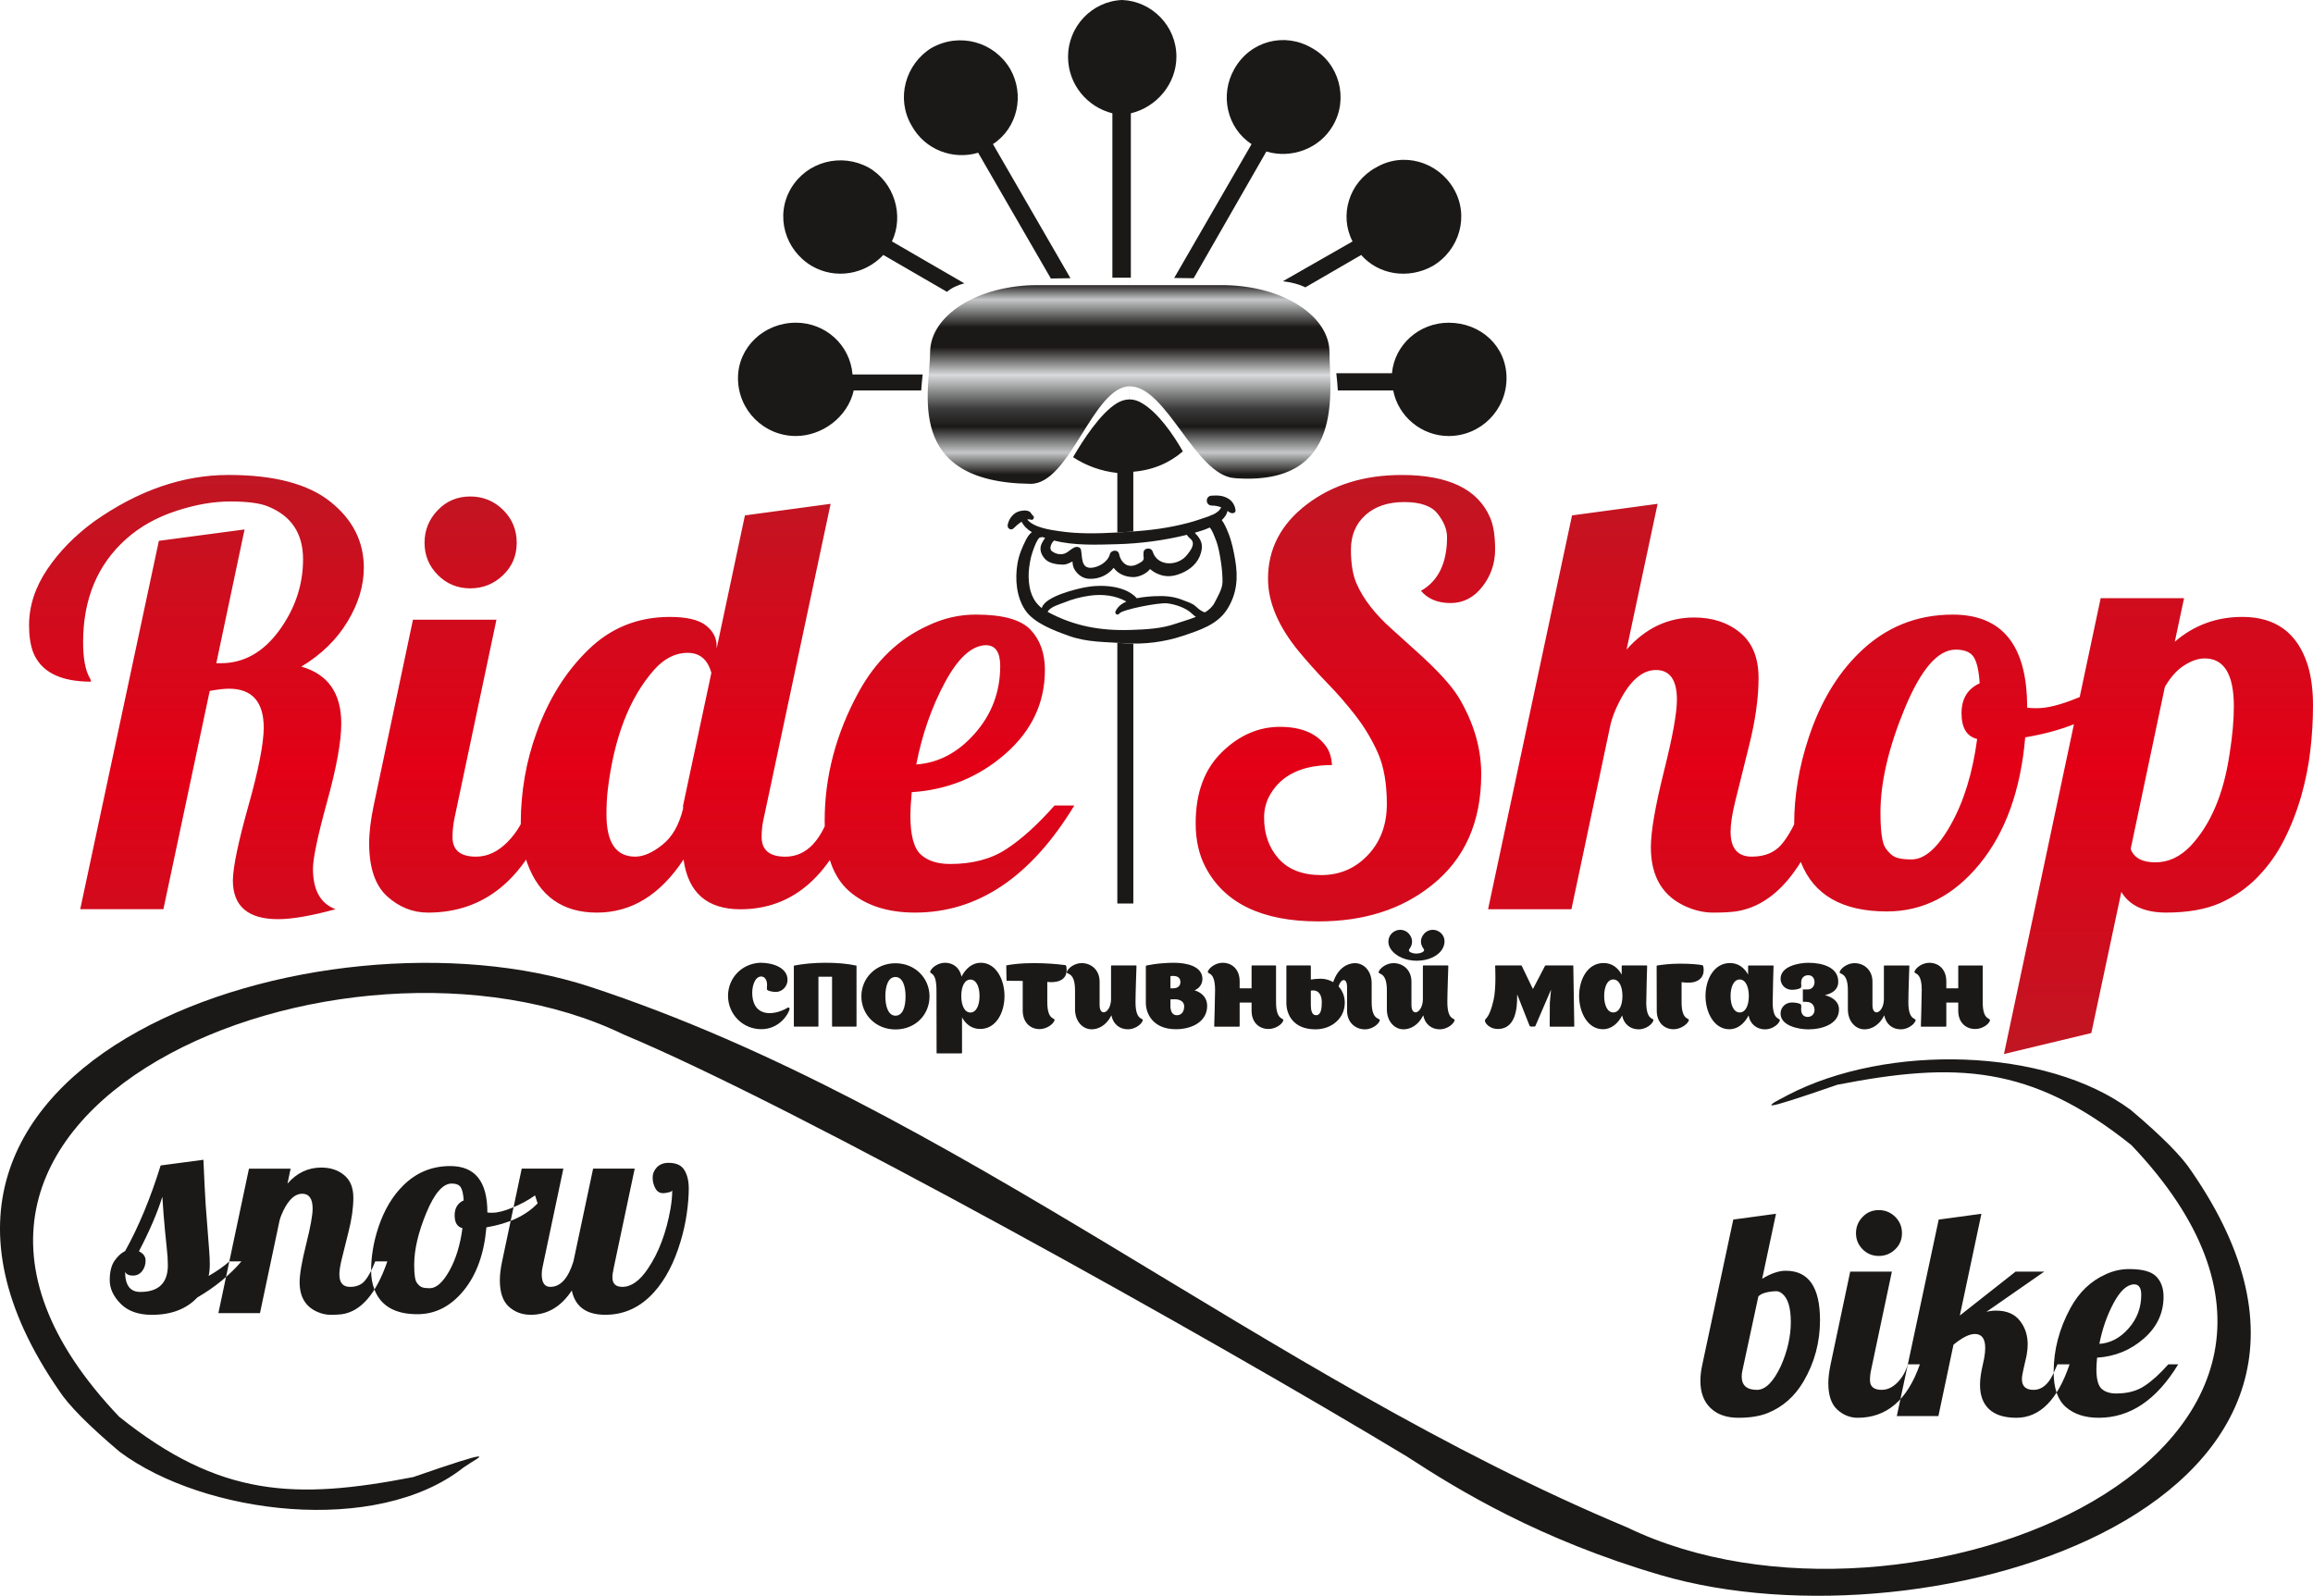
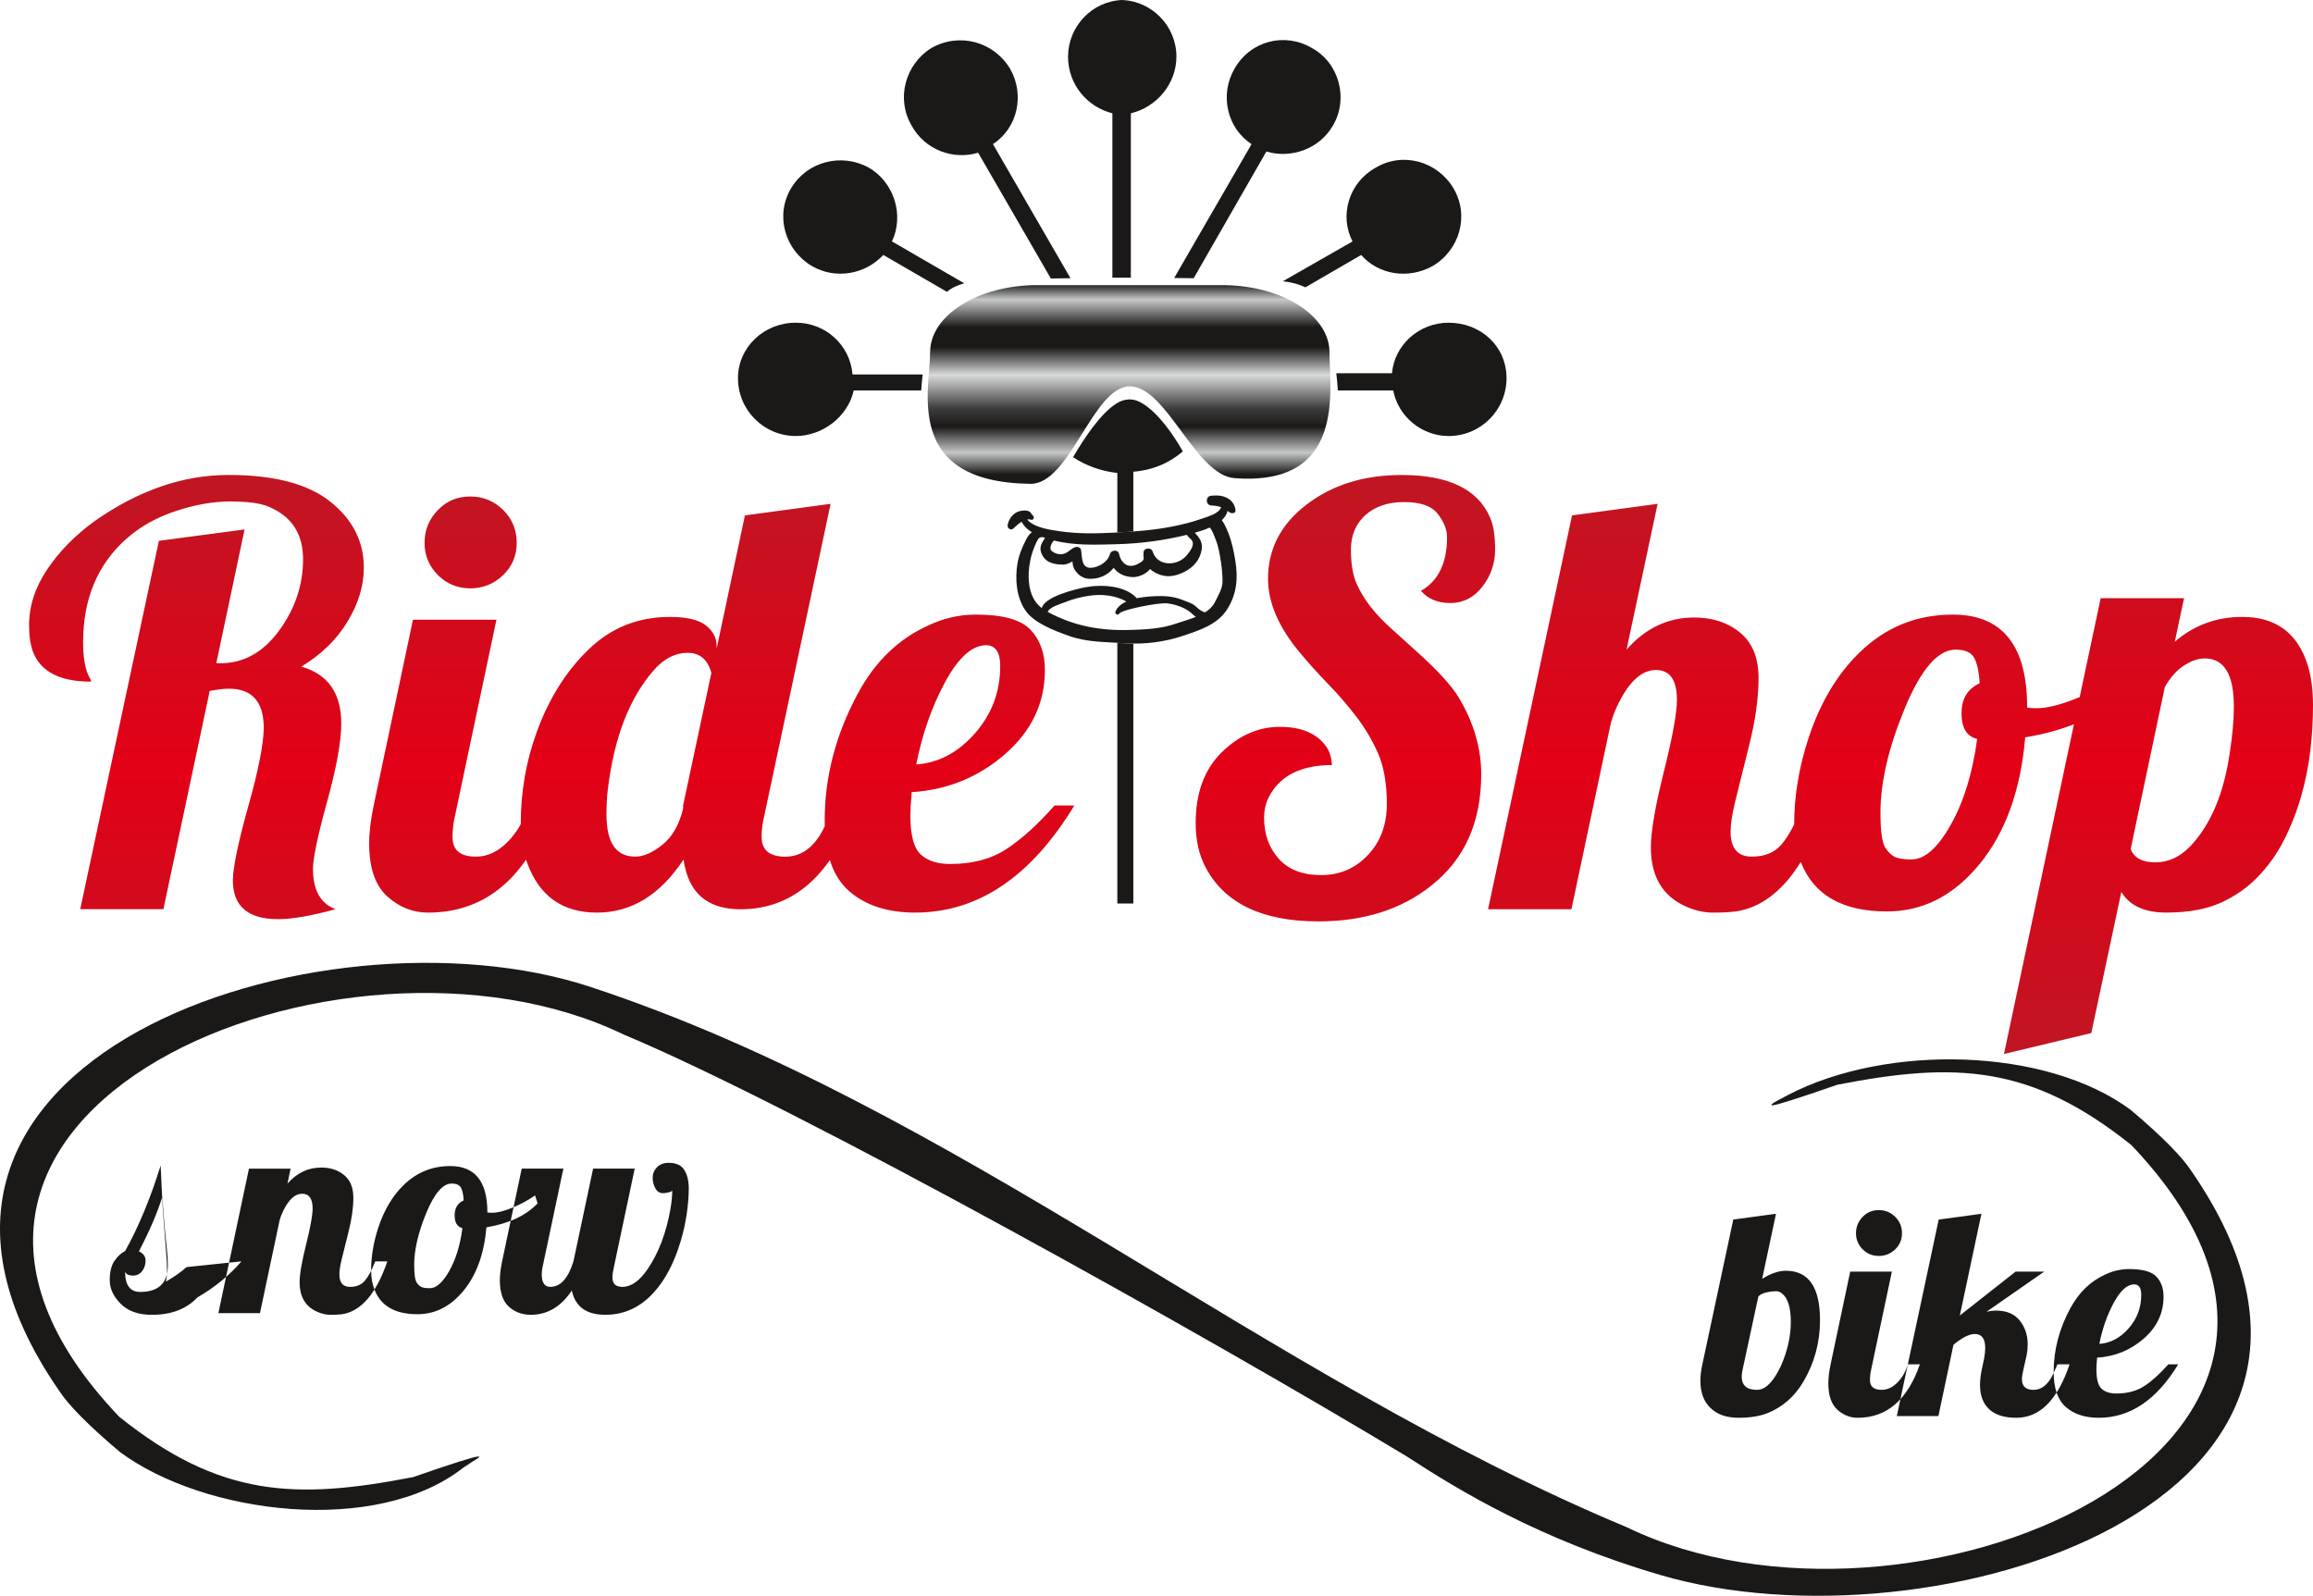
<svg xmlns="http://www.w3.org/2000/svg" xmlns:ns1="http://sodipodi.sourceforge.net/DTD/sodipodi-0.dtd" xmlns:xlink="http://www.w3.org/1999/xlink" width="132.28" height="91.262" id="svg53" viewBox="0 0 132.28 91.262" ns1:docname="2a410254433ab59e0012421d770e404a.cdr">
  <defs id="defs57" />
  <g id="Layer1000" transform="translate(-342.913,-115.889)">
    <defs id="defs10">
      <linearGradient id="grad1">
        <stop offset="0%" stop-color="#c01623" stop-opacity="1" id="stop2" />
        <stop offset="50%" stop-color="#e30016" stop-opacity="1" id="stop4" />
        <stop offset="100%" stop-color="#c01623" stop-opacity="1" id="stop6" />
      </linearGradient>
      <linearGradient xlink:href="#grad1" id="grad2" x1="173.499" y1="284.105" x2="173.499" y2="349.873" gradientTransform="scale(1.986,0.504)" gradientUnits="userSpaceOnUse" />
    </defs>
    <path d="m 360.145,154.012 c 1.523,0.431 2.285,1.518 2.285,3.251 0,1.027 -0.271,2.517 -0.812,4.482 -0.541,1.959 -0.806,3.24 -0.806,3.83 0,1.22 0.43,1.987 1.292,2.312 -1.38,0.375 -2.473,0.568 -3.284,0.568 -1.722,0 -2.589,-0.74 -2.589,-2.219 0.011,-0.778 0.309,-2.191 0.883,-4.244 0.58,-2.053 0.872,-3.544 0.883,-4.471 0,-1.496 -0.662,-2.246 -1.992,-2.246 -0.276,0 -0.646,0.044 -1.098,0.127 l -2.649,12.484 h -4.757 l 4.498,-21.067 4.901,-0.651 -1.617,7.65 h 0.259 c 1.313,0 2.423,-0.624 3.334,-1.865 0.91,-1.248 1.369,-2.605 1.369,-4.079 0,-1.468 -0.662,-2.473 -1.987,-3.014 -0.453,-0.193 -1.176,-0.292 -2.169,-0.292 -0.994,0 -2.037,0.188 -3.135,0.552 -1.099,0.364 -2.037,0.894 -2.815,1.584 -1.65,1.468 -2.473,3.438 -2.473,5.917 0,0.894 0.121,1.573 0.37,2.025 0.055,0.083 0.083,0.16 0.083,0.227 -1.772,0 -2.876,-0.569 -3.317,-1.7 -0.149,-0.408 -0.227,-0.916 -0.227,-1.518 0,-1.115 0.348,-2.18 1.043,-3.212 0.696,-1.032 1.595,-1.943 2.693,-2.743 2.511,-1.766 5.067,-2.649 7.672,-2.649 2.605,0 4.542,0.508 5.823,1.529 1.275,1.016 1.915,2.274 1.915,3.775 0,1.021 -0.309,2.053 -0.933,3.08 -0.618,1.032 -1.501,1.888 -2.643,2.578 z m 12.319,-7.081 c 0,0.734 -0.259,1.352 -0.784,1.854 -0.519,0.497 -1.148,0.751 -1.871,0.751 -0.729,0 -1.347,-0.254 -1.854,-0.762 -0.508,-0.508 -0.762,-1.121 -0.762,-1.843 0,-0.723 0.254,-1.347 0.756,-1.866 0.497,-0.524 1.121,-0.783 1.86,-0.783 0.734,0 1.363,0.259 1.882,0.773 0.519,0.519 0.773,1.142 0.773,1.877 z m 2.053,15.023 c -1.419,4.084 -3.797,6.126 -7.125,6.126 -0.878,0 -1.656,-0.314 -2.346,-0.938 -0.679,-0.624 -1.021,-1.634 -1.021,-3.024 0,-0.624 0.088,-1.347 0.259,-2.164 l 2.246,-10.624 h 4.774 l -2.379,11.254 c -0.088,0.398 -0.133,0.795 -0.133,1.181 0,0.745 0.447,1.115 1.347,1.115 0.646,0 1.248,-0.281 1.799,-0.839 0.557,-0.563 0.955,-1.258 1.192,-2.086 z m 7.49,3.085 c -1.336,2.031 -2.986,3.041 -4.956,3.041 -1.965,0 -3.295,-0.944 -3.985,-2.831 -0.248,-0.679 -0.37,-1.452 -0.37,-2.318 0,-0.866 0.077,-1.733 0.226,-2.605 0.149,-0.866 0.381,-1.733 0.695,-2.594 0.69,-1.899 1.678,-3.466 2.958,-4.702 1.28,-1.242 2.831,-1.86 4.641,-1.86 0.949,0 1.634,0.154 2.053,0.475 0.419,0.32 0.629,0.717 0.629,1.203 v 0.132 l 1.617,-7.616 4.901,-0.662 -3.803,17.882 c -0.094,0.375 -0.143,0.767 -0.143,1.165 0,0.756 0.453,1.132 1.358,1.132 1.242,0 2.136,-0.977 2.683,-2.925 h 1.391 c -1.38,3.958 -3.593,5.933 -6.645,5.933 -1.904,0 -2.991,-0.949 -3.251,-2.848 z m -4.41,-2.567 c 0,1.606 0.546,2.407 1.645,2.407 0.464,0 0.983,-0.221 1.545,-0.673 0.568,-0.447 0.966,-1.137 1.192,-2.075 v -0.177 l 1.617,-7.583 c -0.21,-0.767 -0.662,-1.148 -1.363,-1.148 -0.695,0 -1.341,0.326 -1.921,0.983 -1.402,1.589 -2.279,3.863 -2.638,6.827 -0.055,0.452 -0.077,0.933 -0.077,1.44 z m 26.757,-0.519 c -2.478,4.084 -5.514,6.126 -9.107,6.126 -1.573,0 -2.826,-0.408 -3.764,-1.22 -0.938,-0.817 -1.407,-2.158 -1.407,-4.034 0,-2.522 0.64,-4.962 1.926,-7.324 0.977,-1.799 2.312,-3.085 4.007,-3.847 0.872,-0.414 1.777,-0.618 2.715,-0.618 1.534,0 2.572,0.287 3.124,0.866 0.546,0.574 0.823,1.347 0.823,2.302 0,1.887 -0.762,3.493 -2.28,4.813 -1.518,1.319 -3.3,2.047 -5.337,2.175 -0.055,0.624 -0.077,1.065 -0.077,1.325 0,1.132 0.199,1.882 0.596,2.241 0.398,0.364 0.96,0.541 1.683,0.541 1.269,0 2.34,-0.281 3.207,-0.85 0.867,-0.563 1.788,-1.396 2.76,-2.495 z m -4.239,-7.975 c 0,-0.795 -0.276,-1.192 -0.822,-1.192 -0.811,0.022 -1.59,0.734 -2.346,2.141 -0.756,1.407 -1.297,2.964 -1.634,4.68 1.275,-0.088 2.39,-0.679 3.356,-1.777 0.966,-1.098 1.446,-2.385 1.446,-3.853 z m 24.064,-4.299 c 0.994,-0.569 1.49,-1.595 1.49,-3.069 0,-0.436 -0.177,-0.878 -0.53,-1.33 -0.347,-0.453 -0.988,-0.679 -1.92,-0.679 -0.933,0 -1.673,0.254 -2.224,0.751 -0.552,0.502 -0.822,1.159 -0.822,1.965 0,0.811 0.105,1.457 0.32,1.943 0.386,0.894 1.071,1.766 2.037,2.622 l 1.357,1.225 c 1.209,1.082 2.031,1.976 2.462,2.688 0.85,1.43 1.275,2.887 1.275,4.366 0,2.749 -0.949,4.868 -2.848,6.369 -1.711,1.369 -3.869,2.053 -6.463,2.053 -3.212,0 -5.365,-1.032 -6.452,-3.091 -0.381,-0.718 -0.568,-1.562 -0.568,-2.522 0,-1.733 0.497,-3.085 1.49,-4.057 0.988,-0.971 2.103,-1.457 3.328,-1.457 1.231,0 2.108,0.375 2.638,1.115 0.204,0.281 0.315,0.64 0.337,1.071 -1.689,0 -2.864,0.552 -3.521,1.667 -0.237,0.397 -0.359,0.845 -0.359,1.341 0,0.938 0.276,1.717 0.833,2.346 0.558,0.624 1.369,0.938 2.434,0.938 1.065,0 1.959,-0.386 2.677,-1.153 0.717,-0.762 1.076,-1.733 1.076,-2.909 0,-1.176 -0.171,-2.141 -0.502,-2.903 -0.337,-0.756 -0.756,-1.468 -1.264,-2.125 -0.508,-0.657 -1.048,-1.286 -1.634,-1.882 -0.579,-0.602 -1.126,-1.209 -1.634,-1.821 -1.17,-1.424 -1.761,-2.809 -1.761,-4.156 0,-1.7 0.734,-3.118 2.208,-4.244 1.473,-1.126 3.284,-1.689 5.442,-1.689 2.66,0 4.343,0.806 5.045,2.423 0.193,0.436 0.293,1.043 0.293,1.838 0,0.789 -0.243,1.501 -0.729,2.125 -0.486,0.624 -1.093,0.938 -1.822,0.938 -0.729,0 -1.291,-0.232 -1.689,-0.695 z m 17.706,13.776 c 0,0.949 0.403,1.424 1.214,1.424 0.745,0 1.313,-0.237 1.711,-0.712 0.403,-0.475 0.795,-1.214 1.181,-2.213 h 1.391 c -1.28,3.72 -3.019,5.74 -5.205,6.06 -0.348,0.044 -0.773,0.066 -1.28,0.066 -0.502,0 -1.005,-0.105 -1.501,-0.32 -1.38,-0.585 -2.07,-1.722 -2.07,-3.416 0,-0.905 0.249,-2.346 0.745,-4.332 0.497,-1.982 0.745,-3.35 0.745,-4.106 0,-1.132 -0.403,-1.7 -1.198,-1.7 -0.8,0 -1.512,0.635 -2.136,1.893 -0.182,0.359 -0.337,0.745 -0.452,1.165 l -2.247,10.624 h -4.768 l 4.802,-22.524 4.895,-0.662 -1.777,8.339 c 1.076,-1.225 2.368,-1.838 3.863,-1.838 1.06,0 1.937,0.287 2.638,0.872 0.701,0.579 1.049,1.441 1.049,2.589 0,1.142 -0.182,2.434 -0.546,3.88 l -0.795,3.201 c -0.171,0.701 -0.259,1.27 -0.259,1.711 z m 22.717,-8.146 c -1.336,1.402 -3.295,2.318 -5.867,2.748 -0.259,3.019 -1.126,5.431 -2.605,7.241 -1.479,1.81 -3.245,2.716 -5.304,2.716 -2.544,0 -4.183,-0.938 -4.918,-2.809 -0.254,-0.662 -0.386,-1.385 -0.386,-2.186 0,-0.795 0.066,-1.606 0.204,-2.434 0.133,-0.823 0.348,-1.673 0.635,-2.544 0.662,-1.976 1.611,-3.576 2.864,-4.802 1.49,-1.468 3.278,-2.202 5.37,-2.202 2.831,0 4.25,1.766 4.25,5.287 v 0.033 c 0.11,0.022 0.293,0.033 0.552,0.033 0.59,0 1.352,-0.188 2.285,-0.569 0.933,-0.375 1.81,-0.85 2.627,-1.418 z m -8.616,2.842 c -0.596,-0.149 -0.894,-0.64 -0.894,-1.468 0,-0.833 0.347,-1.402 1.038,-1.716 -0.044,-0.701 -0.154,-1.198 -0.331,-1.485 -0.177,-0.292 -0.524,-0.442 -1.043,-0.442 -1.015,0 -1.981,1.121 -2.909,3.356 -0.927,2.241 -1.391,4.228 -1.391,5.961 0,1.065 0.094,1.744 0.287,2.031 0.193,0.281 0.403,0.463 0.618,0.541 0.215,0.077 0.502,0.11 0.872,0.11 0.756,0 1.501,-0.662 2.246,-1.987 0.745,-1.325 1.247,-2.958 1.507,-4.901 z m 8.246,8.748 -1.717,8.069 -4.995,1.198 5.53,-26.067 h 4.769 l -0.53,2.489 c 1.098,-0.944 2.385,-1.419 3.864,-1.419 1.91,0 3.151,0.916 3.736,2.748 0.204,0.668 0.304,1.435 0.304,2.301 0,0.867 -0.05,1.739 -0.154,2.605 -0.1,0.867 -0.276,1.733 -0.524,2.605 -0.248,0.866 -0.574,1.7 -0.977,2.494 -0.403,0.8 -0.911,1.507 -1.512,2.125 -0.602,0.624 -1.319,1.115 -2.142,1.485 -0.828,0.364 -1.855,0.546 -3.091,0.546 -1.231,0 -2.086,-0.392 -2.561,-1.181 z m 6.435,-10.608 c 0,-1.832 -0.557,-2.748 -1.667,-2.748 -0.375,0 -0.773,0.138 -1.187,0.408 -0.414,0.265 -0.778,0.679 -1.093,1.225 l -1.954,9.267 c 0.193,0.508 0.662,0.762 1.413,0.762 0.751,0 1.418,-0.314 2.015,-0.938 1.153,-1.231 1.893,-2.986 2.23,-5.271 0.16,-1.016 0.243,-1.915 0.243,-2.704 z" style="fill:url(#grad2)" id="path12" />
    <path d="m 445.046,188.562 c 1.303,0 1.953,0.942 1.953,2.825 0,1.27 -0.317,2.443 -0.95,3.517 -0.496,0.84 -1.17,1.438 -2.027,1.79 -0.452,0.184 -1.013,0.276 -1.688,0.276 -0.677,0 -1.206,-0.184 -1.595,-0.556 -0.388,-0.372 -0.581,-0.889 -0.581,-1.556 0,-0.297 0.039,-0.611 0.113,-0.945 l 1.768,-8.279 2.443,-0.331 -0.791,3.718 c 0.496,-0.305 0.947,-0.46 1.355,-0.46 z m -2.476,5.665 c -0.033,0.141 -0.05,0.267 -0.05,0.38 0,0.509 0.292,0.766 0.873,0.766 0.485,0 0.942,-0.457 1.371,-1.372 0.377,-0.856 0.565,-1.691 0.565,-2.509 0,-0.818 -0.165,-1.358 -0.493,-1.622 -0.113,-0.091 -0.22,-0.138 -0.322,-0.138 -0.209,0 -0.413,0.028 -0.614,0.077 -0.198,0.052 -0.341,0.124 -0.427,0.223 z m 9.116,-7.811 c 0,0.366 -0.13,0.675 -0.391,0.925 -0.259,0.248 -0.573,0.374 -0.933,0.374 -0.364,0 -0.672,-0.127 -0.925,-0.38 -0.253,-0.254 -0.38,-0.559 -0.38,-0.92 0,-0.361 0.127,-0.672 0.377,-0.931 0.248,-0.262 0.559,-0.391 0.928,-0.391 0.366,0 0.68,0.13 0.939,0.386 0.259,0.259 0.386,0.57 0.386,0.936 z m 1.024,7.497 c -0.708,2.038 -1.895,3.057 -3.555,3.057 -0.438,0 -0.826,-0.157 -1.17,-0.468 -0.339,-0.311 -0.51,-0.815 -0.51,-1.509 0,-0.311 0.044,-0.672 0.13,-1.08 l 1.121,-5.302 h 2.383 l -1.187,5.616 c -0.044,0.198 -0.066,0.397 -0.066,0.589 0,0.372 0.223,0.556 0.672,0.556 0.322,0 0.623,-0.141 0.898,-0.419 0.278,-0.281 0.476,-0.628 0.595,-1.041 z m 8.562,0 c -0.689,2.038 -1.702,3.057 -3.04,3.057 -0.689,0 -1.209,-0.162 -1.559,-0.488 -0.35,-0.325 -0.523,-0.79 -0.523,-1.391 0,-0.254 0.033,-0.543 0.096,-0.865 l 0.138,-0.644 c 0.044,-0.232 0.063,-0.435 0.063,-0.606 0,-0.531 -0.198,-0.798 -0.595,-0.798 -0.314,0 -0.719,0.203 -1.22,0.614 l -0.862,4.082 h -2.379 l 2.396,-11.239 2.443,-0.331 -1.234,5.817 3.187,-2.509 h 1.639 l -3.308,2.3 c 0.193,-0.05 0.377,-0.071 0.548,-0.071 0.609,0 1.063,0.19 1.363,0.573 0.303,0.38 0.452,0.834 0.452,1.363 0,0.193 -0.022,0.402 -0.063,0.628 l -0.187,0.824 c -0.052,0.226 -0.08,0.402 -0.08,0.531 0,0.41 0.223,0.614 0.669,0.614 0.446,0 0.813,-0.289 1.099,-0.87 0.085,-0.179 0.173,-0.375 0.265,-0.59 z m 6.213,0 c -1.236,2.038 -2.751,3.057 -4.544,3.057 -0.785,0 -1.41,-0.204 -1.878,-0.609 -0.468,-0.408 -0.702,-1.077 -0.702,-2.013 0,-1.259 0.319,-2.476 0.961,-3.655 0.488,-0.898 1.154,-1.54 2,-1.92 0.435,-0.207 0.887,-0.308 1.355,-0.308 0.766,0 1.284,0.143 1.559,0.432 0.273,0.286 0.41,0.672 0.41,1.148 0,0.942 -0.38,1.744 -1.138,2.402 -0.757,0.658 -1.647,1.022 -2.663,1.085 -0.028,0.311 -0.039,0.531 -0.039,0.661 0,0.565 0.099,0.939 0.297,1.118 0.198,0.182 0.479,0.27 0.84,0.27 0.633,0 1.167,-0.14 1.6,-0.424 0.432,-0.281 0.892,-0.697 1.377,-1.245 z m -2.115,-3.979 c 0,-0.397 -0.138,-0.595 -0.41,-0.595 -0.405,0.011 -0.793,0.366 -1.17,1.069 -0.377,0.703 -0.647,1.479 -0.815,2.336 0.636,-0.044 1.192,-0.339 1.674,-0.887 0.482,-0.548 0.722,-1.19 0.722,-1.922 z" style="fill:#1b1918;fill-rule:evenodd" id="path14" />
-     <path d="m 356.724,188.024 c -0.683,0.796 -1.526,1.484 -2.525,2.066 -0.625,0.661 -1.49,0.992 -2.597,0.992 -0.777,0 -1.372,-0.212 -1.788,-0.633 -0.418,-0.421 -0.625,-0.87 -0.625,-1.347 0,-0.476 0.091,-0.845 0.273,-1.11 0.184,-0.265 0.386,-0.449 0.606,-0.556 0.774,-1.388 1.451,-3.021 2.033,-4.896 l 2.446,-0.325 c 0.044,1.033 0.085,1.898 0.13,2.592 l 0.201,2.622 c 0.022,0.259 0.033,0.515 0.033,0.766 0,0.253 -0.022,0.474 -0.066,0.664 0.485,-0.281 0.882,-0.559 1.187,-0.832 z m -5.792,1.749 c 1.052,0 1.581,-0.509 1.581,-1.531 0,-0.286 -0.022,-0.623 -0.066,-1.008 l -0.096,-0.945 c -0.058,-0.603 -0.11,-1.256 -0.154,-1.961 -0.278,0.903 -0.725,1.944 -1.339,3.123 0.253,0.118 0.38,0.294 0.38,0.529 0,0.234 -0.066,0.435 -0.198,0.603 -0.132,0.171 -0.308,0.256 -0.531,0.256 -0.223,0 -0.372,-0.074 -0.441,-0.217 0,0.768 0.289,1.151 0.865,1.151 z m 11.391,-1 c 0,0.474 0.201,0.711 0.606,0.711 0.372,0 0.656,-0.118 0.854,-0.355 0.201,-0.237 0.397,-0.606 0.589,-1.105 h 0.694 c -0.639,1.856 -1.507,2.864 -2.597,3.024 -0.173,0.022 -0.386,0.033 -0.639,0.033 -0.251,0 -0.501,-0.052 -0.749,-0.16 -0.689,-0.292 -1.033,-0.859 -1.033,-1.705 0,-0.452 0.124,-1.17 0.372,-2.162 0.248,-0.989 0.372,-1.672 0.372,-2.049 0,-0.565 -0.201,-0.848 -0.598,-0.848 -0.399,0 -0.755,0.317 -1.066,0.945 -0.091,0.179 -0.168,0.372 -0.226,0.581 l -1.121,5.302 h -2.379 l 1.749,-8.262 h 2.382 l -0.179,0.854 c 0.537,-0.611 1.181,-0.917 1.928,-0.917 0.529,0 0.967,0.143 1.316,0.435 0.35,0.289 0.523,0.719 0.523,1.292 0,0.57 -0.091,1.215 -0.273,1.936 l -0.397,1.597 c -0.085,0.35 -0.129,0.633 -0.129,0.854 z m 11.336,-4.065 c -0.666,0.699 -1.644,1.157 -2.928,1.371 -0.13,1.507 -0.562,2.71 -1.3,3.613 -0.738,0.903 -1.619,1.355 -2.647,1.355 -1.27,0 -2.088,-0.468 -2.454,-1.402 -0.127,-0.331 -0.193,-0.691 -0.193,-1.091 0,-0.397 0.033,-0.802 0.102,-1.215 0.066,-0.41 0.173,-0.835 0.317,-1.27 0.331,-0.986 0.804,-1.785 1.429,-2.396 0.744,-0.732 1.636,-1.099 2.68,-1.099 1.413,0 2.121,0.881 2.121,2.638 v 0.017 c 0.055,0.011 0.146,0.016 0.276,0.016 0.295,0 0.675,-0.093 1.14,-0.284 0.466,-0.187 0.903,-0.424 1.311,-0.708 z m -4.299,1.418 c -0.297,-0.074 -0.446,-0.32 -0.446,-0.733 0,-0.416 0.174,-0.7 0.518,-0.857 -0.022,-0.35 -0.077,-0.598 -0.165,-0.741 -0.088,-0.146 -0.262,-0.221 -0.52,-0.221 -0.507,0 -0.989,0.559 -1.452,1.675 -0.463,1.118 -0.694,2.11 -0.694,2.974 0,0.531 0.047,0.87 0.143,1.013 0.096,0.141 0.201,0.231 0.309,0.27 0.107,0.038 0.251,0.055 0.435,0.055 0.377,0 0.749,-0.331 1.121,-0.992 0.372,-0.661 0.623,-1.476 0.752,-2.446 z m 4.534,2.63 c 0,0.485 0.165,0.727 0.493,0.727 0.581,0 1.022,-0.488 1.322,-1.46 l 1.124,-5.302 h 2.379 l -1.187,5.616 c -0.058,0.265 -0.088,0.463 -0.088,0.598 0,0.366 0.187,0.548 0.565,0.548 0.512,0 0.997,-0.344 1.46,-1.033 0.625,-0.92 1.058,-2.071 1.3,-3.454 0.066,-0.388 0.096,-0.733 0.096,-1.033 -0.028,0.061 -0.105,0.099 -0.234,0.121 l -0.168,0.033 c -0.05,0.006 -0.088,0.008 -0.121,0.008 -0.196,0 -0.342,-0.094 -0.443,-0.278 -0.102,-0.187 -0.154,-0.391 -0.154,-0.614 0,-0.223 0.083,-0.419 0.245,-0.59 0.165,-0.168 0.386,-0.253 0.667,-0.253 0.435,0 0.738,0.138 0.903,0.416 0.168,0.275 0.251,0.625 0.251,1.049 0,0.421 -0.039,0.898 -0.113,1.427 -0.074,0.531 -0.193,1.063 -0.355,1.603 -0.361,1.209 -0.865,2.178 -1.518,2.903 -0.774,0.862 -1.702,1.292 -2.787,1.292 -1.082,0 -1.721,-0.463 -1.917,-1.388 -0.611,0.925 -1.396,1.388 -2.346,1.388 -0.496,0 -0.914,-0.157 -1.259,-0.468 -0.339,-0.311 -0.51,-0.815 -0.51,-1.509 0,-0.311 0.044,-0.672 0.13,-1.08 l 1.121,-5.302 h 2.382 l -1.187,5.616 c -0.033,0.141 -0.05,0.281 -0.05,0.419 z" style="fill:#1b1918;fill-rule:evenodd" id="path16" />
+     <path d="m 356.724,188.024 c -0.683,0.796 -1.526,1.484 -2.525,2.066 -0.625,0.661 -1.49,0.992 -2.597,0.992 -0.777,0 -1.372,-0.212 -1.788,-0.633 -0.418,-0.421 -0.625,-0.87 -0.625,-1.347 0,-0.476 0.091,-0.845 0.273,-1.11 0.184,-0.265 0.386,-0.449 0.606,-0.556 0.774,-1.388 1.451,-3.021 2.033,-4.896 c 0.044,1.033 0.085,1.898 0.13,2.592 l 0.201,2.622 c 0.022,0.259 0.033,0.515 0.033,0.766 0,0.253 -0.022,0.474 -0.066,0.664 0.485,-0.281 0.882,-0.559 1.187,-0.832 z m -5.792,1.749 c 1.052,0 1.581,-0.509 1.581,-1.531 0,-0.286 -0.022,-0.623 -0.066,-1.008 l -0.096,-0.945 c -0.058,-0.603 -0.11,-1.256 -0.154,-1.961 -0.278,0.903 -0.725,1.944 -1.339,3.123 0.253,0.118 0.38,0.294 0.38,0.529 0,0.234 -0.066,0.435 -0.198,0.603 -0.132,0.171 -0.308,0.256 -0.531,0.256 -0.223,0 -0.372,-0.074 -0.441,-0.217 0,0.768 0.289,1.151 0.865,1.151 z m 11.391,-1 c 0,0.474 0.201,0.711 0.606,0.711 0.372,0 0.656,-0.118 0.854,-0.355 0.201,-0.237 0.397,-0.606 0.589,-1.105 h 0.694 c -0.639,1.856 -1.507,2.864 -2.597,3.024 -0.173,0.022 -0.386,0.033 -0.639,0.033 -0.251,0 -0.501,-0.052 -0.749,-0.16 -0.689,-0.292 -1.033,-0.859 -1.033,-1.705 0,-0.452 0.124,-1.17 0.372,-2.162 0.248,-0.989 0.372,-1.672 0.372,-2.049 0,-0.565 -0.201,-0.848 -0.598,-0.848 -0.399,0 -0.755,0.317 -1.066,0.945 -0.091,0.179 -0.168,0.372 -0.226,0.581 l -1.121,5.302 h -2.379 l 1.749,-8.262 h 2.382 l -0.179,0.854 c 0.537,-0.611 1.181,-0.917 1.928,-0.917 0.529,0 0.967,0.143 1.316,0.435 0.35,0.289 0.523,0.719 0.523,1.292 0,0.57 -0.091,1.215 -0.273,1.936 l -0.397,1.597 c -0.085,0.35 -0.129,0.633 -0.129,0.854 z m 11.336,-4.065 c -0.666,0.699 -1.644,1.157 -2.928,1.371 -0.13,1.507 -0.562,2.71 -1.3,3.613 -0.738,0.903 -1.619,1.355 -2.647,1.355 -1.27,0 -2.088,-0.468 -2.454,-1.402 -0.127,-0.331 -0.193,-0.691 -0.193,-1.091 0,-0.397 0.033,-0.802 0.102,-1.215 0.066,-0.41 0.173,-0.835 0.317,-1.27 0.331,-0.986 0.804,-1.785 1.429,-2.396 0.744,-0.732 1.636,-1.099 2.68,-1.099 1.413,0 2.121,0.881 2.121,2.638 v 0.017 c 0.055,0.011 0.146,0.016 0.276,0.016 0.295,0 0.675,-0.093 1.14,-0.284 0.466,-0.187 0.903,-0.424 1.311,-0.708 z m -4.299,1.418 c -0.297,-0.074 -0.446,-0.32 -0.446,-0.733 0,-0.416 0.174,-0.7 0.518,-0.857 -0.022,-0.35 -0.077,-0.598 -0.165,-0.741 -0.088,-0.146 -0.262,-0.221 -0.52,-0.221 -0.507,0 -0.989,0.559 -1.452,1.675 -0.463,1.118 -0.694,2.11 -0.694,2.974 0,0.531 0.047,0.87 0.143,1.013 0.096,0.141 0.201,0.231 0.309,0.27 0.107,0.038 0.251,0.055 0.435,0.055 0.377,0 0.749,-0.331 1.121,-0.992 0.372,-0.661 0.623,-1.476 0.752,-2.446 z m 4.534,2.63 c 0,0.485 0.165,0.727 0.493,0.727 0.581,0 1.022,-0.488 1.322,-1.46 l 1.124,-5.302 h 2.379 l -1.187,5.616 c -0.058,0.265 -0.088,0.463 -0.088,0.598 0,0.366 0.187,0.548 0.565,0.548 0.512,0 0.997,-0.344 1.46,-1.033 0.625,-0.92 1.058,-2.071 1.3,-3.454 0.066,-0.388 0.096,-0.733 0.096,-1.033 -0.028,0.061 -0.105,0.099 -0.234,0.121 l -0.168,0.033 c -0.05,0.006 -0.088,0.008 -0.121,0.008 -0.196,0 -0.342,-0.094 -0.443,-0.278 -0.102,-0.187 -0.154,-0.391 -0.154,-0.614 0,-0.223 0.083,-0.419 0.245,-0.59 0.165,-0.168 0.386,-0.253 0.667,-0.253 0.435,0 0.738,0.138 0.903,0.416 0.168,0.275 0.251,0.625 0.251,1.049 0,0.421 -0.039,0.898 -0.113,1.427 -0.074,0.531 -0.193,1.063 -0.355,1.603 -0.361,1.209 -0.865,2.178 -1.518,2.903 -0.774,0.862 -1.702,1.292 -2.787,1.292 -1.082,0 -1.721,-0.463 -1.917,-1.388 -0.611,0.925 -1.396,1.388 -2.346,1.388 -0.496,0 -0.914,-0.157 -1.259,-0.468 -0.339,-0.311 -0.51,-0.815 -0.51,-1.509 0,-0.311 0.044,-0.672 0.13,-1.08 l 1.121,-5.302 h 2.382 l -1.187,5.616 c -0.033,0.141 -0.05,0.281 -0.05,0.419 z" style="fill:#1b1918;fill-rule:evenodd" id="path16" />
    <path d="m 423.391,199.196 c 2.936,1.915 7.567,4.74 14.482,6.767 15.529,4.553 43.438,-4.159 30.38,-23.08 -0.536,-0.836 -1.696,-2.009 -3.482,-3.518 -4.827,-3.587 -13.945,-3.803 -19.616,-0.849 -0.625,0.334 -0.944,0.485 -0.942,0.585 l 0.076,-0.002 c 0.221,-0.004 1.456,-0.396 3.703,-1.175 6.74,-1.311 11.057,-1.155 16.812,3.45 16.624,17.439 -12.858,29.589 -28.837,21.864 -20.777,-8.677 -38.336,-24.017 -59.306,-30.915 -15.372,-5.057 -43.438,4.159 -30.38,23.08 0.536,0.836 1.696,2.009 3.482,3.518 4.827,3.587 14.691,4.817 19.661,0.891 0.727,-0.497 0.898,-0.527 0.897,-0.627 l -0.076,0.002 c -0.221,0.004 -1.456,0.396 -3.703,1.175 -6.74,1.311 -11.057,1.155 -16.811,-3.45 -16.624,-17.439 12.858,-29.589 28.837,-21.864 9.986,4.17 33.537,17.334 44.824,24.148 z" style="fill:#1b1918;fill-rule:evenodd" id="path18" />
    <path d="m 407.094,167.558 h -0.281 V 152.651 c 0.142,0.007 0.285,0.016 0.429,0.026 0.161,0.011 0.323,0.018 0.486,0.02 v 14.861 z m -0.281,-21.215 v -3.406 c -0.935,-0.101 -1.798,-0.42 -2.532,-0.901 0.57,-0.978 1.541,-2.485 2.488,-3.077 0.244,-0.152 0.503,-0.229 0.747,-0.229 v -1.853 c -0.457,0 -0.899,0.137 -1.326,0.396 -0.518,0.305 -1.006,0.823 -1.433,1.54 -0.442,0.716 -0.732,1.28 -0.976,1.783 -0.122,0.244 -0.229,0.473 -0.335,0.67 l -0.036,0.065 c -0.835,-0.829 -1.391,-1.913 -1.528,-3.114 h -5.176 c 0.02,-0.308 0.051,-0.617 0.088,-0.915 h 5.088 c 0.141,-0.564 0.281,-1.127 0.423,-1.691 l -4.138,-2.397 c 0.34,-0.12 0.812,-0.174 1.468,-0.194 l 0.026,-0.001 3.136,1.817 c 0.352,-0.422 0.775,-0.845 1.268,-1.197 l -0.423,-0.731 0.444,-0.009 h 0.681 l 0.143,0.247 c 0.114,-0.095 0.243,-0.18 0.383,-0.253 0.298,-0.01 0.598,-0.01 0.896,-0.01 0.442,0 0.884,0 1.326,0 v -1.113 h -0.985 v -9.402 c -1.409,-0.352 -2.536,-1.62 -2.536,-3.24 0,-1.691 1.338,-3.17 3.099,-3.24 1.69,0.07 3.099,1.48 3.099,3.24 0,1.55 -1.127,2.888 -2.606,3.24 v 9.402 h -0.072 v 1.113 0 c 0.38,0 0.761,0.001 1.143,0.004 0.219,0.086 0.429,0.178 0.619,0.259 l 0.147,-0.254 1.12,0.011 -0.422,0.736 c 0.493,0.282 0.916,0.775 1.268,1.127 l 3.108,-1.776 0.881,0.031 c 0.336,0.01 0.623,0.029 0.87,0.061 l -4.366,2.53 c 0.141,0.493 0.282,1.127 0.422,1.62 h 5.915 c 0.042,0.321 0.076,0.653 0.097,0.986 h -6.012 c -0.111,0.971 -0.441,1.866 -0.959,2.607 l -0.113,-0.229 c -0.243,-0.503 -0.533,-1.067 -0.96,-1.783 v 0 c -0.442,-0.716 -0.93,-1.234 -1.448,-1.54 -0.426,-0.259 -0.869,-0.396 -1.31,-0.396 v 1.112 0.741 c 0.244,0 0.488,0.077 0.732,0.229 0.916,0.55 1.765,1.781 2.314,2.743 -0.745,0.65 -1.703,1.073 -2.833,1.165 v 3.419 c -0.304,0.023 -0.609,0.041 -0.915,0.057 z m -11.217,-8.125 h -3.857 c -0.352,1.55 -1.831,2.606 -3.31,2.606 -1.831,0 -3.311,-1.479 -3.311,-3.31 0,-1.761 1.479,-3.17 3.311,-3.17 1.69,0 3.099,1.268 3.24,2.959 h 4.012 c -0.035,0.299 -0.064,0.606 -0.084,0.915 z m 1.474,-5.639 -3.64,-2.109 c -1.056,1.128 -2.746,1.409 -4.085,0.634 -1.55,-0.916 -2.113,-2.888 -1.198,-4.437 0.916,-1.549 2.888,-2.043 4.438,-1.198 1.479,0.845 2.043,2.747 1.338,4.226 l 4.139,2.398 c -0.404,0.105 -0.726,0.261 -0.992,0.485 z m 5.942,-0.761 -4.159,-7.194 c -1.409,0.423 -3.028,-0.141 -3.803,-1.55 -0.916,-1.55 -0.352,-3.522 1.127,-4.438 1.62,-0.916 3.592,-0.352 4.508,1.197 0.846,1.48 0.423,3.381 -0.986,4.297 l 4.433,7.669 -0.061,0.002 c -0.354,0.004 -0.707,0.009 -1.059,0.015 z m 7.052,-0.031 4.426,-7.656 c -1.409,-0.916 -1.831,-2.817 -0.986,-4.297 0.915,-1.62 2.888,-2.113 4.438,-1.197 1.55,0.845 2.113,2.888 1.198,4.438 -0.775,1.339 -2.395,1.902 -3.804,1.479 l -4.156,7.246 z m 6.217,0.186 3.985,-2.277 c -0.775,-1.479 -0.211,-3.381 1.338,-4.226 1.55,-0.915 3.522,-0.352 4.438,1.198 0.916,1.55 0.352,3.521 -1.198,4.437 -1.409,0.775 -3.099,0.494 -4.085,-0.634 l -3.196,1.852 c -0.031,-0.016 -0.062,-0.032 -0.095,-0.047 v 0.102 -0.102 0.102 -0.102 c -0.324,-0.147 -0.711,-0.244 -1.187,-0.302 z m 3.054,5.26 h 3.185 c 0.141,-1.62 1.55,-2.888 3.24,-2.888 1.831,0 3.311,1.338 3.311,3.17 0,1.831 -1.48,3.31 -3.311,3.31 -1.55,0 -2.888,-1.127 -3.17,-2.606 h -3.167 c -0.018,-0.334 -0.05,-0.665 -0.088,-0.986 z" style="fill:#1b1918;fill-rule:evenodd" id="path20" />
    <defs id="defs44">
      <linearGradient id="grad3">
        <stop offset="0%" stop-color="#1b1918" stop-opacity="1" id="stop22" />
        <stop offset="8%" stop-color="#c5c7c8" stop-opacity="1" id="stop24" />
        <stop offset="22%" stop-color="#1b1918" stop-opacity="1" id="stop26" />
        <stop offset="32%" stop-color="#1b1918" stop-opacity="1" id="stop28" />
        <stop offset="46%" stop-color="#d9dadb" stop-opacity="1" id="stop30" />
        <stop offset="63%" stop-color="#3b3b3b" stop-opacity="1" id="stop32" />
        <stop offset="72%" stop-color="#1b1918" stop-opacity="1" id="stop34" />
        <stop offset="85%" stop-color="#c5c7c8" stop-opacity="1" id="stop36" />
        <stop offset="96%" stop-color="#1b1918" stop-opacity="1" id="stop38" />
        <stop offset="100%" stop-color="#1b1918" stop-opacity="1" id="stop40" />
      </linearGradient>
      <linearGradient xlink:href="#grad3" id="grad4" x1="278.137" y1="188.198" x2="278.137" y2="204.375" gradientTransform="scale(1.424,0.702)" gradientUnits="userSpaceOnUse" />
    </defs>
    <path d="m 402.236,132.195 v 0 h 10.807 v 0.004 c 3.28,0.075 5.903,1.765 5.903,3.84 0,2.123 0.972,7.681 -5.429,7.195 -2.249,-0.171 -3.887,-5.253 -5.991,-5.253 -2.104,0 -3.422,5.603 -5.678,5.577 -7.293,-0.081 -5.742,-5.396 -5.742,-7.519 0,-2.123 2.745,-3.844 6.13,-3.844 z" style="fill:url(#grad4)" id="path46" />
    <path d="m 412.829,149.153 c -3e-4,0.409 -0.272,0.839 -0.449,1.194 -0.116,0.231 -0.314,0.414 -0.554,0.563 -0.222,-0.061 -0.383,-0.209 -0.55,-0.361 -0.18,-0.164 -0.497,-0.254 -0.72,-0.344 -0.525,-0.214 -1.035,-0.247 -1.594,-0.221 -0.281,0.013 -0.662,0.039 -1.035,0.117 -0.673,-0.752 -2.075,-0.798 -2.977,-0.621 -0.395,0.077 -2.295,0.503 -2.458,1.186 -0.54,-0.425 -0.733,-1.031 -0.751,-1.769 -0.01,-0.383 0.049,-0.754 0.13,-1.127 0.032,-0.146 0.352,-1.193 0.562,-1.151 0.032,0.006 0.066,-0.002 0.092,-0.02 0.053,0.019 0.106,0.035 0.159,0.053 -0.058,0.074 -0.111,0.164 -0.167,0.264 -0.186,0.33 -0.092,0.643 0.14,0.918 0.235,0.28 0.702,0.341 1.04,0.346 0.195,0.003 0.381,-0.09 0.551,-0.181 0.008,0.182 0.04,0.359 0.155,0.52 0.197,0.276 0.463,0.46 0.814,0.472 0.558,0.02 1.064,-0.219 1.387,-0.628 0.24,0.334 0.648,0.524 1.115,0.53 0.287,0.003 0.645,-0.148 0.854,-0.341 0.044,-0.041 0.081,-0.08 0.113,-0.119 0.12,0.108 0.262,0.197 0.417,0.267 0.531,0.24 1.017,0.153 1.534,-0.101 0.528,-0.26 0.913,-0.7 1.003,-1.3 0.062,-0.415 -0.152,-0.683 -0.399,-0.942 0.269,-0.075 0.575,-0.172 0.861,-0.299 0.152,0.182 0.277,0.533 0.348,0.717 0.155,0.404 0.224,0.844 0.29,1.27 0.057,0.367 0.088,0.734 0.088,1.106 z m -2.688,2.408 c -0.82,0.284 -1.689,0.325 -2.548,0.353 -1.716,0.058 -3.252,-0.211 -4.766,-1.033 0.132,-0.288 0.71,-0.439 0.953,-0.538 0.467,-0.191 0.956,-0.319 1.454,-0.388 0.722,-0.101 1.471,-0.018 2.096,0.334 -0.276,0.126 -0.505,0.304 -0.62,0.562 -0.066,0.149 0.134,0.258 0.222,0.121 0.137,-0.214 2.231,-0.633 2.736,-0.578 0.439,0.048 1.061,0.254 1.386,0.565 0.081,0.078 0.163,0.149 0.25,0.209 -0.405,0.164 -0.838,0.279 -1.163,0.392 z m -6.944,-4.759 c 1.155,0.296 2.398,0.24 3.576,0.21 1.354,-0.035 2.705,-0.214 4.021,-0.538 0.005,0.009 0.009,0.018 0.014,0.027 0.048,0.087 0.151,0.164 0.22,0.233 0.275,0.278 -0.06,0.67 -0.211,0.87 -0.505,0.671 -1.699,0.718 -1.981,-0.164 -0.091,-0.284 -0.548,-0.222 -0.526,0.087 -0.008,0.102 -0.003,0.199 0.015,0.29 -0.012,0.085 -0.054,0.161 -0.167,0.227 -0.148,0.087 -0.283,0.169 -0.458,0.197 -0.441,0.07 -0.713,-0.291 -0.787,-0.672 -0.054,-0.277 -0.464,-0.229 -0.526,0.015 -0.11,0.434 -0.633,0.744 -1.048,0.775 -0.613,0.046 -0.521,-0.609 -0.602,-1.02 -0.035,-0.178 -0.247,-0.206 -0.381,-0.142 -0.29,0.137 -0.429,0.395 -0.8,0.389 -0.175,-0.003 -0.357,-0.074 -0.492,-0.183 -0.174,-0.141 -0.014,-0.482 0.133,-0.602 z m 9.923,-1.693 c 0.071,0.06 0.145,0.115 0.249,0.129 0.098,0.014 0.217,-0.05 0.204,-0.165 -0.03,-0.279 -0.174,-0.52 -0.415,-0.669 -0.3,-0.185 -0.621,-0.192 -0.963,-0.168 -0.364,0.026 -0.348,0.559 0.016,0.565 0.209,0.003 0.362,0.038 0.539,0.097 -0.076,0.193 -0.268,0.328 -0.487,0.429 -0.066,0.011 -0.128,0.038 -0.182,0.076 -0.179,0.068 -0.359,0.12 -0.497,0.169 -0.504,0.178 -1.024,0.305 -1.548,0.412 -1.086,0.221 -2.178,0.302 -3.283,0.36 -1.092,0.057 -2.171,0.085 -3.256,-0.077 -0.527,-0.079 -1.456,-0.202 -1.838,-0.67 0.076,-0.013 0.15,-0.01 0.22,0.015 0.121,0.044 0.223,-0.144 0.12,-0.222 -0.09,-0.068 -0.112,-0.188 -0.216,-0.245 -0.17,-0.093 -0.353,-0.066 -0.536,-0.028 -0.369,0.076 -0.652,0.449 -0.706,0.8 -0.03,0.195 0.191,0.332 0.34,0.185 0.114,-0.113 0.28,-0.266 0.458,-0.376 0.13,0.256 0.34,0.448 0.586,0.597 -0.143,0.108 -0.253,0.272 -0.337,0.436 -0.222,0.44 -0.406,0.874 -0.487,1.364 -0.147,0.883 -0.064,1.907 0.45,2.667 0.498,0.738 1.675,1.17 2.478,1.459 1.066,0.384 2.107,0.347 3.212,0.425 1.102,0.078 2.277,-0.069 3.323,-0.422 0.943,-0.319 1.965,-0.631 2.529,-1.516 0.564,-0.887 0.634,-1.81 0.461,-2.825 -0.089,-0.523 -0.191,-1.035 -0.388,-1.529 -0.09,-0.227 -0.214,-0.523 -0.378,-0.75 0.163,-0.15 0.281,-0.323 0.33,-0.524 z" style="fill:#1b1918;fill-rule:evenodd" id="path48" />
-     <path d="m 388.042,173.519 c -0.028,-0.021 -0.07,-0.014 -0.098,0.007 -0.71,0.426 -1.893,0.565 -2.004,-0.683 -0.049,-0.516 0.132,-1.109 0.508,-1.109 0.195,0 0.334,0.195 0.334,0.481 0,0.139 -0.028,0.223 0.007,0.285 0.028,0.041 0.257,0.117 0.487,0.117 0.411,0 0.682,-0.362 0.675,-0.696 0,-0.661 -0.779,-0.974 -1.558,-0.974 v 0 c -1.065,0.049 -1.844,0.877 -1.844,1.893 0,1.054 0.842,1.907 1.9,1.907 1.016,0 1.531,-0.825 1.614,-1.118 0.014,-0.062 0,-0.09 -0.021,-0.111 z m 3.834,-2.411 c -1.016,-0.223 -2.533,-0.202 -3.535,0 0,0 -0.028,0 -0.028,0.028 0,0.16 0,3.43 0,3.43 0,0.035 0.028,0.035 0.028,0.035 h 1.343 c 0,0 0.035,0 0.035,-0.035 0,0 0,-1.788 0,-2.818 0.272,0 0.564,0 0.779,0 0,0.995 0,2.818 0,2.818 0,0.035 0.028,0.035 0.028,0.035 h 1.343 c 0,0 0.028,0 0.028,-0.035 0,0 0,-2.874 0,-3.43 0,-0.035 -0.021,-0.028 -0.021,-0.028 z m 4.196,1.761 c 0,-1.044 -0.828,-1.893 -1.948,-1.893 -1.12,0 -1.949,0.849 -1.949,1.893 0,1.051 0.828,1.893 1.949,1.893 1.141,0 1.948,-0.842 1.948,-1.893 z m -2.526,0 c 0,-0.599 0.167,-1.107 0.578,-1.107 0.404,0 0.577,0.508 0.577,1.107 0,0.612 -0.16,1.106 -0.577,1.106 -0.404,0 -0.578,-0.522 -0.578,-1.106 z m 5.455,-1.921 c -0.487,0 -0.863,0.334 -1.099,0.793 -0.098,-0.494 -0.466,-0.793 -0.946,-0.793 -0.39,0 -0.765,0.272 -0.842,0.494 -0.063,0.188 0.355,-0.049 0.355,1.058 0,0.48 0.007,3.598 0.007,3.598 -0.007,0.028 0.028,0.035 0.028,0.035 h 1.392 c 0,0 0.035,-0.007 0.035,-0.042 0,0 0,-0.967 0,-2.018 0.216,0.39 0.557,0.661 1.037,0.661 0.912,0 1.392,-0.932 1.392,-1.886 0,-0.933 -0.48,-1.9 -1.357,-1.9 z m -0.591,2.846 c -0.341,0 -0.522,-0.424 -0.522,-0.946 0,-0.522 0.181,-0.939 0.522,-0.939 0.341,0 0.522,0.417 0.522,0.939 0,0.522 -0.181,0.946 -0.522,0.946 z m 5.504,-2.442 c 0,-0.118 -0.021,-0.202 -0.021,-0.202 -0.007,-0.035 -0.021,-0.063 -0.07,-0.069 -0.243,-0.035 -1.976,-0.243 -3.347,0.014 -0.007,0.007 -0.014,0.007 -0.014,0.028 v 0.049 l 0.014,0.779 c 0,0.028 0.021,0.028 0.021,0.028 l 0.905,0.007 v 1.698 c 0,0.654 0.41,1.058 0.967,1.058 0.39,0 0.772,-0.271 0.849,-0.494 0.063,-0.188 -0.411,0.049 -0.411,-1.058 v -1.148 h 0.007 c 0.376,0.056 1.113,0 1.099,-0.689 z m 3.938,1.851 c 0,-0.48 0.056,-2.067 0.056,-2.067 0,-0.028 -0.028,-0.035 -0.028,-0.035 h -1.399 c 0,0 -0.028,0.007 -0.028,0.042 0,0 0,1.12 0,1.913 -0.028,0.779 -0.654,1.002 -0.654,0.32 0,-0.48 0,-1.113 0,-1.35 0,-0.654 -0.466,-1.058 -1.03,-1.058 -0.39,0 -0.765,0.271 -0.842,0.494 -0.063,0.188 0.466,-0.049 0.466,1.058 0,0.522 0,0.793 0,1.086 0,0.696 0.438,1.148 0.953,1.148 0.369,0 0.835,-0.209 1.127,-0.8 0.098,0.501 0.466,0.8 0.947,0.8 0.39,0 0.765,-0.271 0.842,-0.494 0.063,-0.188 -0.41,0.049 -0.41,-1.058 z m 3.375,-0.682 c 0.216,-0.076 0.452,-0.304 0.452,-0.649 0,-0.721 -0.891,-0.923 -1.621,-0.923 -0.925,0 -1.587,0.16 -1.587,0.16 v 0 c -0.007,0 -0.028,0.007 -0.028,0.035 0,0 0,1.572 0,2.053 0,0.014 0,0.021 0,0.028 0,0.007 0,0.014 0,0.014 v 0 c 0,0.647 0.431,1.51 1.719,1.51 0.925,0 1.788,-0.439 1.788,-1.336 0,-0.438 -0.272,-0.751 -0.724,-0.891 z m -0.807,-0.476 c 0,0.241 -0.16,0.365 -0.438,0.365 h -0.132 c 0,-0.241 0,-0.489 0,-0.69 0.035,-0.013 0.098,-0.02 0.153,-0.02 0.16,0 0.417,0.048 0.417,0.345 z m -0.202,1.903 c -0.278,0 -0.355,-0.25 -0.369,-0.48 0,-0.125 0,-0.272 0,-0.425 0.07,-0.007 0.181,-0.007 0.251,-0.007 0.306,0 0.536,0.139 0.536,0.403 0,0.306 -0.153,0.508 -0.417,0.508 z m 5.671,-0.751 c 0,-0.48 0,-2.06 0,-2.06 0,-0.035 -0.028,-0.035 -0.028,-0.035 h -1.336 c 0,0 -0.035,0 -0.035,0.035 0,0 0,0.64 0,1.273 h -0.682 c 0,-0.167 0,-0.306 0,-0.403 0,-0.654 -0.41,-1.058 -0.974,-1.058 -0.39,0 -0.765,0.272 -0.842,0.494 -0.063,0.188 0.41,-0.049 0.41,1.058 0,0.48 -0.049,2.067 -0.049,2.067 -0.007,0.028 0.028,0.035 0.028,0.035 h 1.392 c 0,0 0.035,-0.007 0.035,-0.042 0,0 0,-0.668 0,-1.336 0.195,0 0.473,0 0.682,0 0,0.265 0,0.46 0,0.466 0,0.654 0.41,1.044 0.974,1.044 0.39,0 0.766,-0.257 0.835,-0.473 0.07,-0.195 -0.41,0.042 -0.41,-1.065 z m 5.469,0.007 c 0,-0.522 0,-0.793 0,-1.086 0,-0.696 -0.439,-1.148 -0.96,-1.148 -0.417,0 -0.974,0.278 -1.239,1.085 -0.216,-0.125 -0.466,-0.195 -0.724,-0.195 -0.195,0 -0.39,0.021 -0.556,0.049 0,-0.431 0,-0.765 0,-0.765 0,-0.035 -0.028,-0.042 -0.028,-0.042 h -1.343 c 0,0 -0.028,0.007 -0.028,0.035 0,-0.007 0,1.635 0,2.108 0,0.64 0.376,1.51 1.663,1.51 0.925,0 1.677,-0.626 1.677,-1.524 0,-0.376 -0.139,-0.696 -0.355,-0.932 0.139,-0.466 0.487,-0.515 0.487,0.049 0,0.473 0,1.113 0,1.35 0,0.654 0.466,1.058 1.023,1.058 0.39,0 0.766,-0.271 0.842,-0.494 0.07,-0.188 -0.459,0.049 -0.459,-1.058 z m -3.18,0.744 c -0.243,0 -0.292,-0.285 -0.299,-0.556 0,-0.23 0,-0.536 0,-0.849 0.035,-0.007 0.09,-0.014 0.139,-0.014 0.306,0 0.487,0.265 0.487,0.668 0,0.376 -0.042,0.751 -0.327,0.751 z m 7.237,-3.813 c 0.209,-0.376 0.111,-0.779 -0.202,-0.967 -0.32,-0.202 -0.738,-0.104 -0.933,0.223 -0.16,0.257 -0.125,0.529 0.042,0.751 0.063,0.076 0.042,0.153 -0.09,0.216 -0.097,0.049 -0.369,0.118 -0.633,0 -0.132,-0.056 -0.132,-0.139 -0.076,-0.209 0.167,-0.223 0.202,-0.501 0.042,-0.758 -0.195,-0.327 -0.612,-0.425 -0.933,-0.223 -0.313,0.188 -0.424,0.619 -0.202,0.967 0.606,0.947 2.47,0.912 2.986,0 z m 0.271,3.069 c 0,-0.48 0.056,-2.067 0.056,-2.067 0,-0.028 -0.028,-0.035 -0.028,-0.035 h -1.399 c 0,0 -0.028,0.007 -0.028,0.042 0,0 0,1.12 0,1.913 -0.028,0.779 -0.654,1.002 -0.654,0.32 0,-0.48 0,-1.113 0,-1.35 0,-0.654 -0.466,-1.058 -1.03,-1.058 -0.39,0 -0.765,0.271 -0.842,0.494 -0.063,0.188 0.466,-0.049 0.466,1.058 0,0.522 0,0.793 0,1.086 0,0.696 0.438,1.148 0.953,1.148 0.369,0 0.835,-0.209 1.127,-0.8 0.098,0.501 0.466,0.8 0.947,0.8 0.39,0 0.765,-0.271 0.842,-0.494 0.063,-0.188 -0.41,0.049 -0.41,-1.058 z m 7.202,-2.074 c 0,-0.028 -0.021,-0.028 -0.021,-0.028 0,0 -1.176,0 -1.559,0 -0.028,0 -0.035,0.021 -0.035,0.021 l -0.682,1.308 h -0.021 l -0.626,-1.301 c 0,0 -0.014,-0.028 -0.035,-0.028 -0.334,0 -1.461,0 -1.461,0 0,0 -0.028,0 -0.028,0.035 0,0 0.07,1.259 -0.09,1.942 -0.258,1.127 -0.494,1.016 -0.494,1.183 0,0.146 0.278,0.473 0.731,0.473 0.557,0 0.96,-0.348 1.079,-1.246 0.021,-0.174 0.035,-0.438 0.035,-0.731 l 0.703,1.781 c 0.021,0.042 0.042,0.056 0.084,0.056 h 0.174 c 0.063,0 0.077,-0.014 0.09,-0.056 l 0.884,-2.053 -0.069,0.752 c 0,0.71 -0.007,1.329 -0.007,1.329 0,0.035 0.028,0.035 0.028,0.035 h 1.35 c 0,0 0.028,0 0.028,-0.035 0,0 -0.056,-3.277 -0.056,-3.437 z m 4.175,2.074 c 0,-0.48 0.049,-2.067 0.049,-2.067 0,-0.028 -0.028,-0.035 -0.028,-0.035 h -1.392 c 0,0 -0.035,0.007 -0.035,0.042 0,0 0,0.188 0,0.48 -0.216,-0.39 -0.557,-0.661 -1.037,-0.661 -0.912,0 -1.399,0.933 -1.399,1.886 0,0.932 0.487,1.9 1.364,1.9 0.487,0 0.863,-0.334 1.099,-0.786 0.091,0.494 0.466,0.793 0.946,0.793 0.39,0 0.765,-0.271 0.835,-0.494 0.07,-0.188 -0.404,0.049 -0.404,-1.058 z m -1.886,0.585 c -0.341,0 -0.522,-0.418 -0.522,-0.939 0,-0.522 0.181,-0.947 0.522,-0.947 0.341,0 0.522,0.425 0.522,0.947 0,0.522 -0.181,0.939 -0.522,0.939 z m 5.142,-2.637 c -0.007,-0.035 -0.021,-0.063 -0.069,-0.069 -0.174,-0.035 -0.64,-0.084 -1.266,-0.084 -0.598,0 -1.127,0.077 -1.294,0.104 -0.007,0 -0.035,0.021 -0.035,0.035 l 0.007,2.554 c 0,0.654 0.41,1.058 0.967,1.058 0.39,0 0.786,-0.278 0.863,-0.494 0.07,-0.188 -0.41,0.048 -0.41,-1.058 v -1.141 c 0.097,0.014 0.48,0.063 0.738,-0.014 0.696,-0.202 0.501,-0.891 0.501,-0.891 z m 3.973,2.053 c 0,-0.48 0.049,-2.067 0.049,-2.067 0,-0.028 -0.028,-0.035 -0.028,-0.035 h -1.392 c 0,0 -0.035,0.007 -0.035,0.042 0,0 0,0.188 0,0.48 -0.216,-0.39 -0.557,-0.661 -1.037,-0.661 -0.912,0 -1.399,0.933 -1.399,1.886 0,0.932 0.487,1.9 1.364,1.9 0.487,0 0.863,-0.334 1.099,-0.786 0.091,0.494 0.466,0.793 0.947,0.793 0.39,0 0.765,-0.271 0.835,-0.494 0.069,-0.188 -0.404,0.049 -0.404,-1.058 z m -1.886,0.585 c -0.341,0 -0.522,-0.418 -0.522,-0.939 0,-0.522 0.181,-0.947 0.522,-0.947 0.341,0 0.522,0.425 0.522,0.947 0,0.522 -0.181,0.939 -0.522,0.939 z m 4.885,-0.994 c 0.404,-0.098 0.751,-0.3 0.751,-0.767 0,-0.842 -0.939,-1.079 -1.705,-1.079 -0.598,0 -1.594,0.216 -1.594,0.912 0,0.334 0.264,0.633 0.654,0.633 0.23,0 0.48,-0.07 0.508,-0.125 0.042,-0.056 0.014,-0.146 0.014,-0.285 0,-0.277 0.174,-0.425 0.404,-0.425 0.257,0 0.362,0.196 0.362,0.4 0,0.168 -0.104,0.414 -0.397,0.414 h -0.243 c 0,-0.007 -0.028,-0.007 -0.028,0.021 0,0.16 0,0.649 0,0.649 0,0.039 0.028,0.039 0.028,0.039 h 0.16 c 0.403,0 0.48,0.299 0.48,0.473 0,0.195 -0.139,0.39 -0.397,0.39 -0.209,0 -0.369,-0.146 -0.369,-0.424 0,-0.132 0.028,-0.223 -0.014,-0.285 -0.028,-0.056 -0.278,-0.118 -0.508,-0.118 -0.39,0 -0.654,0.292 -0.654,0.633 0,0.689 0.995,0.904 1.594,0.904 0.765,0 1.747,-0.292 1.747,-1.134 0,-0.459 -0.369,-0.703 -0.793,-0.821 z m 4.76,0.409 c 0,-0.48 0.056,-2.067 0.056,-2.067 0,-0.028 -0.028,-0.035 -0.028,-0.035 h -1.399 c 0,0 -0.028,0.007 -0.028,0.042 0,0 0,1.12 0,1.913 -0.028,0.779 -0.654,1.002 -0.654,0.32 0,-0.48 0,-1.113 0,-1.35 0,-0.654 -0.466,-1.058 -1.03,-1.058 -0.39,0 -0.765,0.271 -0.842,0.494 -0.063,0.188 0.466,-0.049 0.466,1.058 0,0.522 0,0.793 0,1.086 0,0.696 0.438,1.148 0.953,1.148 0.369,0 0.835,-0.209 1.127,-0.8 0.098,0.501 0.466,0.8 0.947,0.8 0.39,0 0.765,-0.271 0.842,-0.494 0.063,-0.188 -0.41,0.049 -0.41,-1.058 z m 4.252,-0.007 c 0,-0.48 0,-2.06 0,-2.06 0,-0.035 -0.028,-0.035 -0.028,-0.035 h -1.336 c 0,0 -0.035,0 -0.035,0.035 0,0 0,0.64 0,1.273 h -0.682 c 0,-0.167 0,-0.306 0,-0.403 0,-0.654 -0.41,-1.058 -0.974,-1.058 -0.39,0 -0.765,0.272 -0.842,0.494 -0.063,0.188 0.41,-0.049 0.41,1.058 0,0.48 -0.049,2.067 -0.049,2.067 -0.007,0.028 0.028,0.035 0.028,0.035 h 1.392 c 0,0 0.035,-0.007 0.035,-0.042 0,0 0,-0.668 0,-1.336 0.195,0 0.473,0 0.682,0 0,0.265 0,0.46 0,0.466 0,0.654 0.41,1.044 0.974,1.044 0.39,0 0.766,-0.257 0.835,-0.473 0.069,-0.195 -0.41,0.042 -0.41,-1.065 z" style="fill:#1b1918;fill-rule:evenodd" id="path50" />
  </g>
</svg>